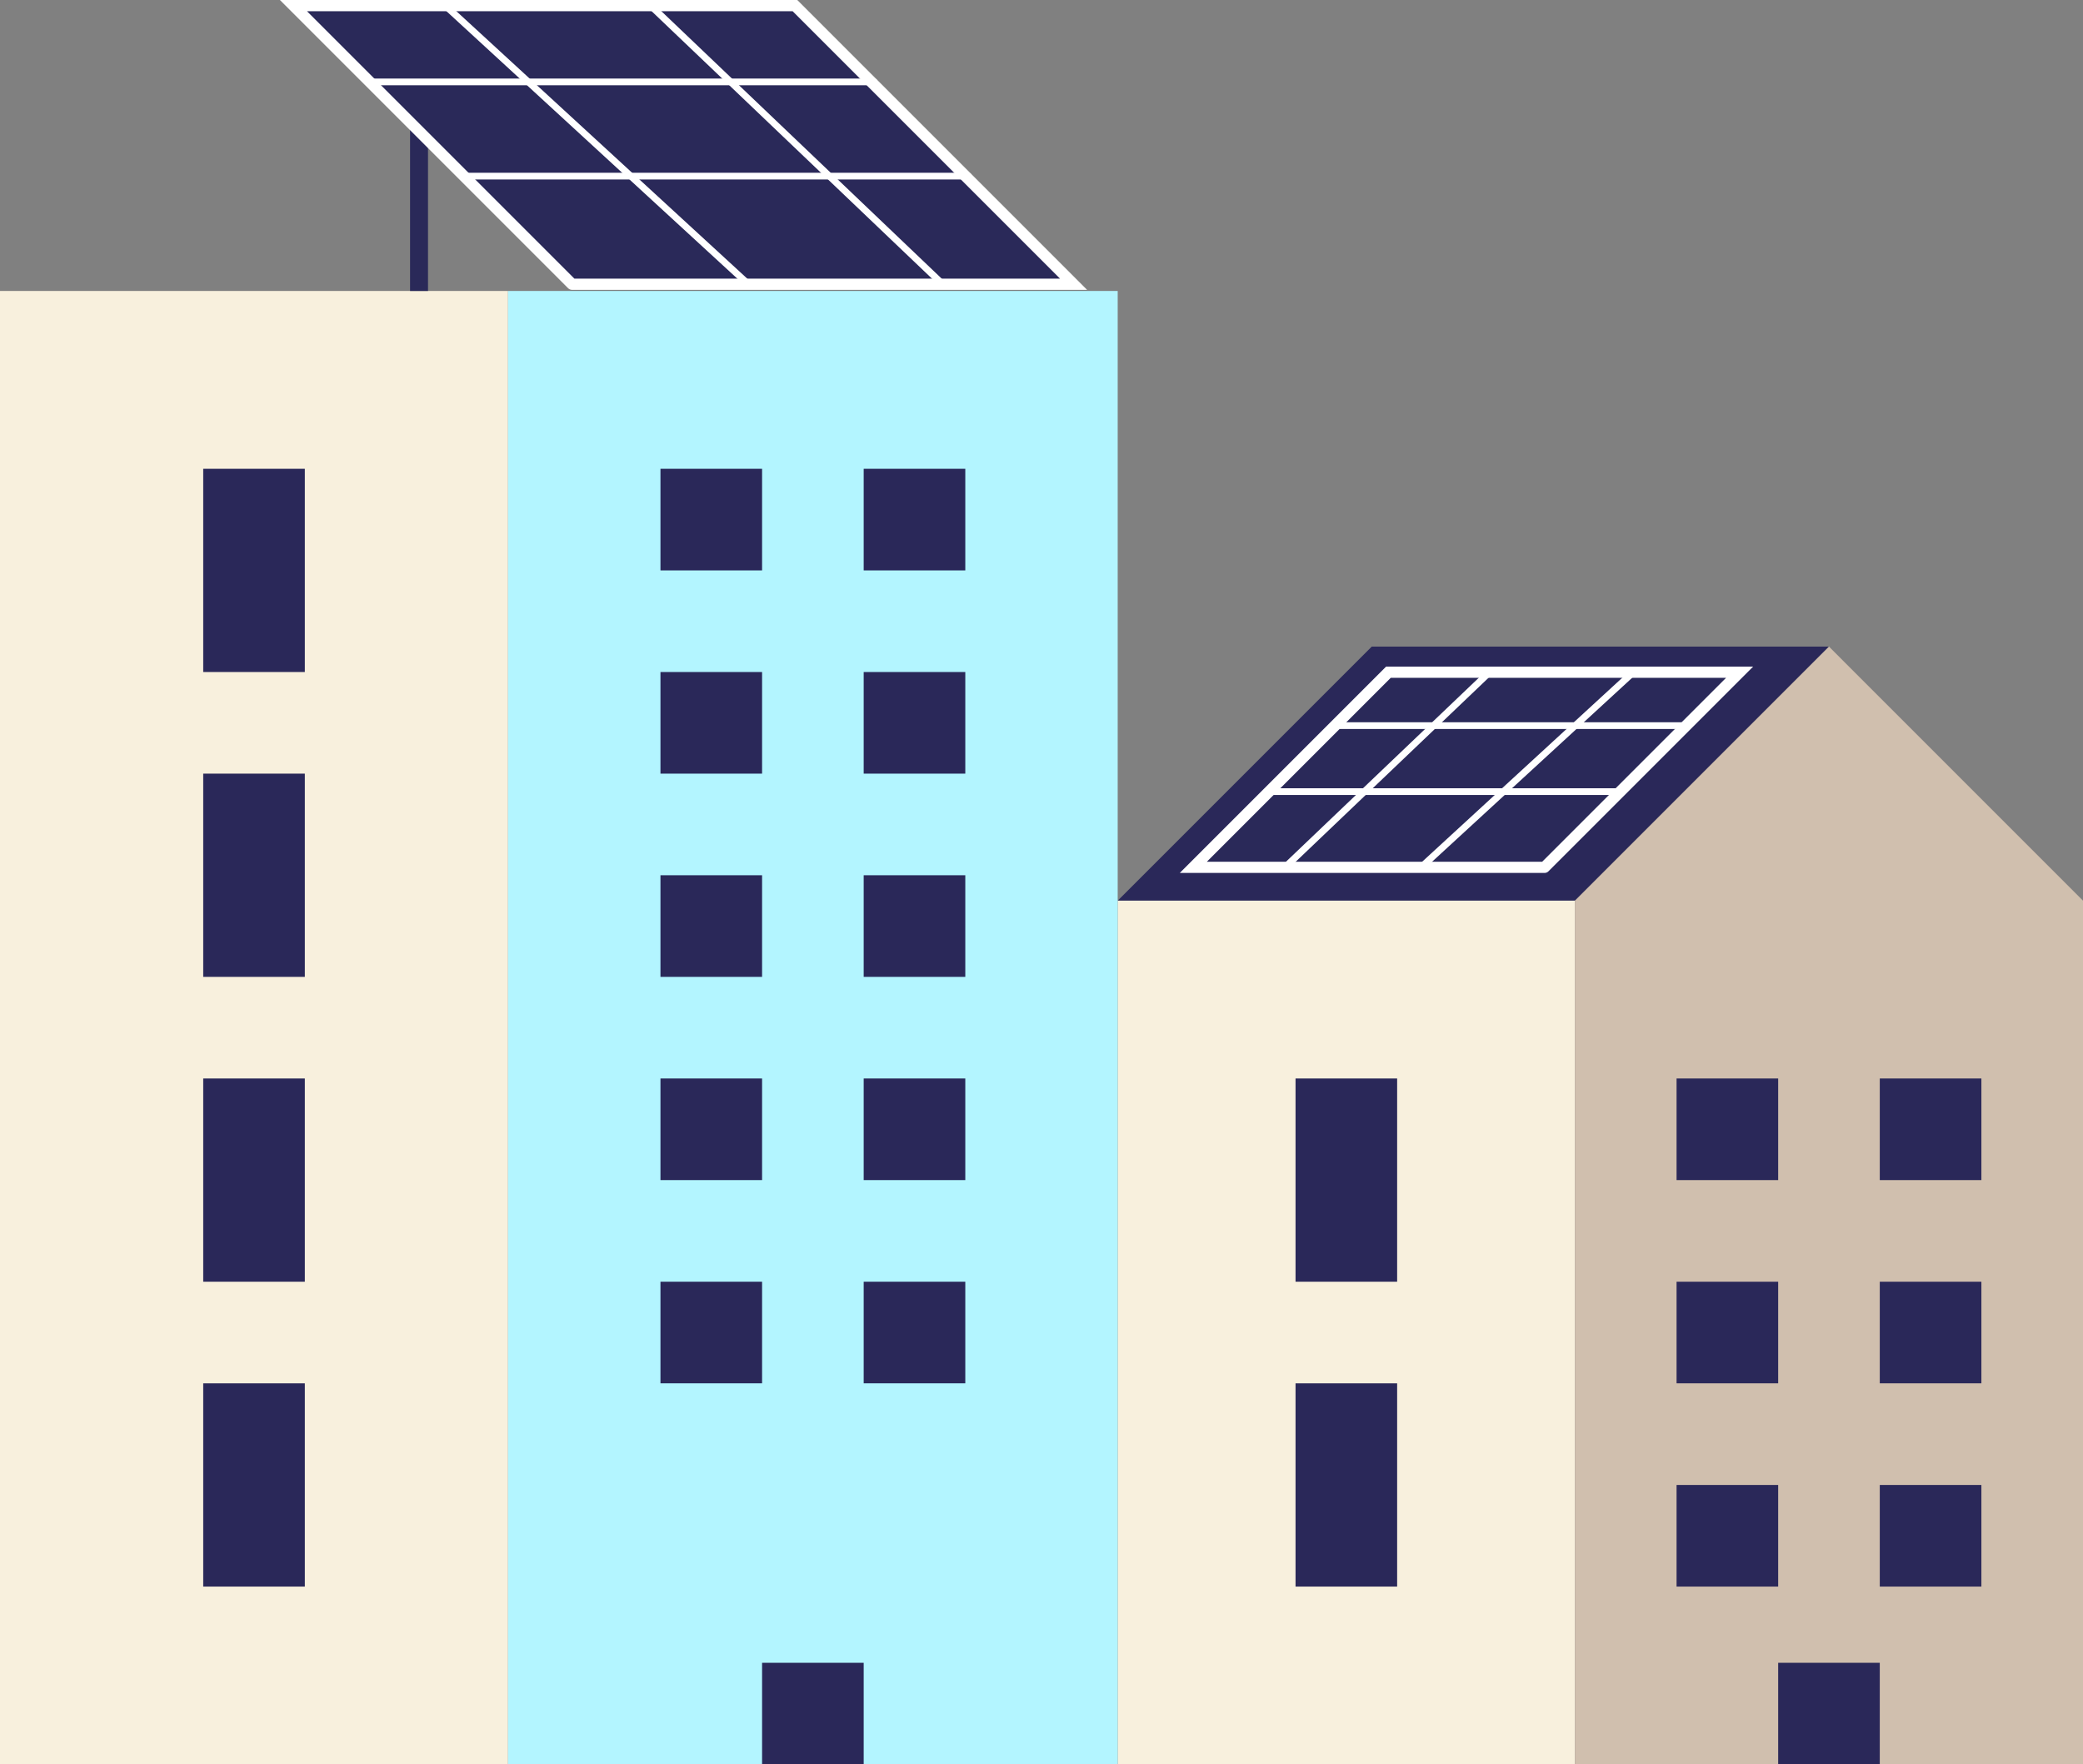
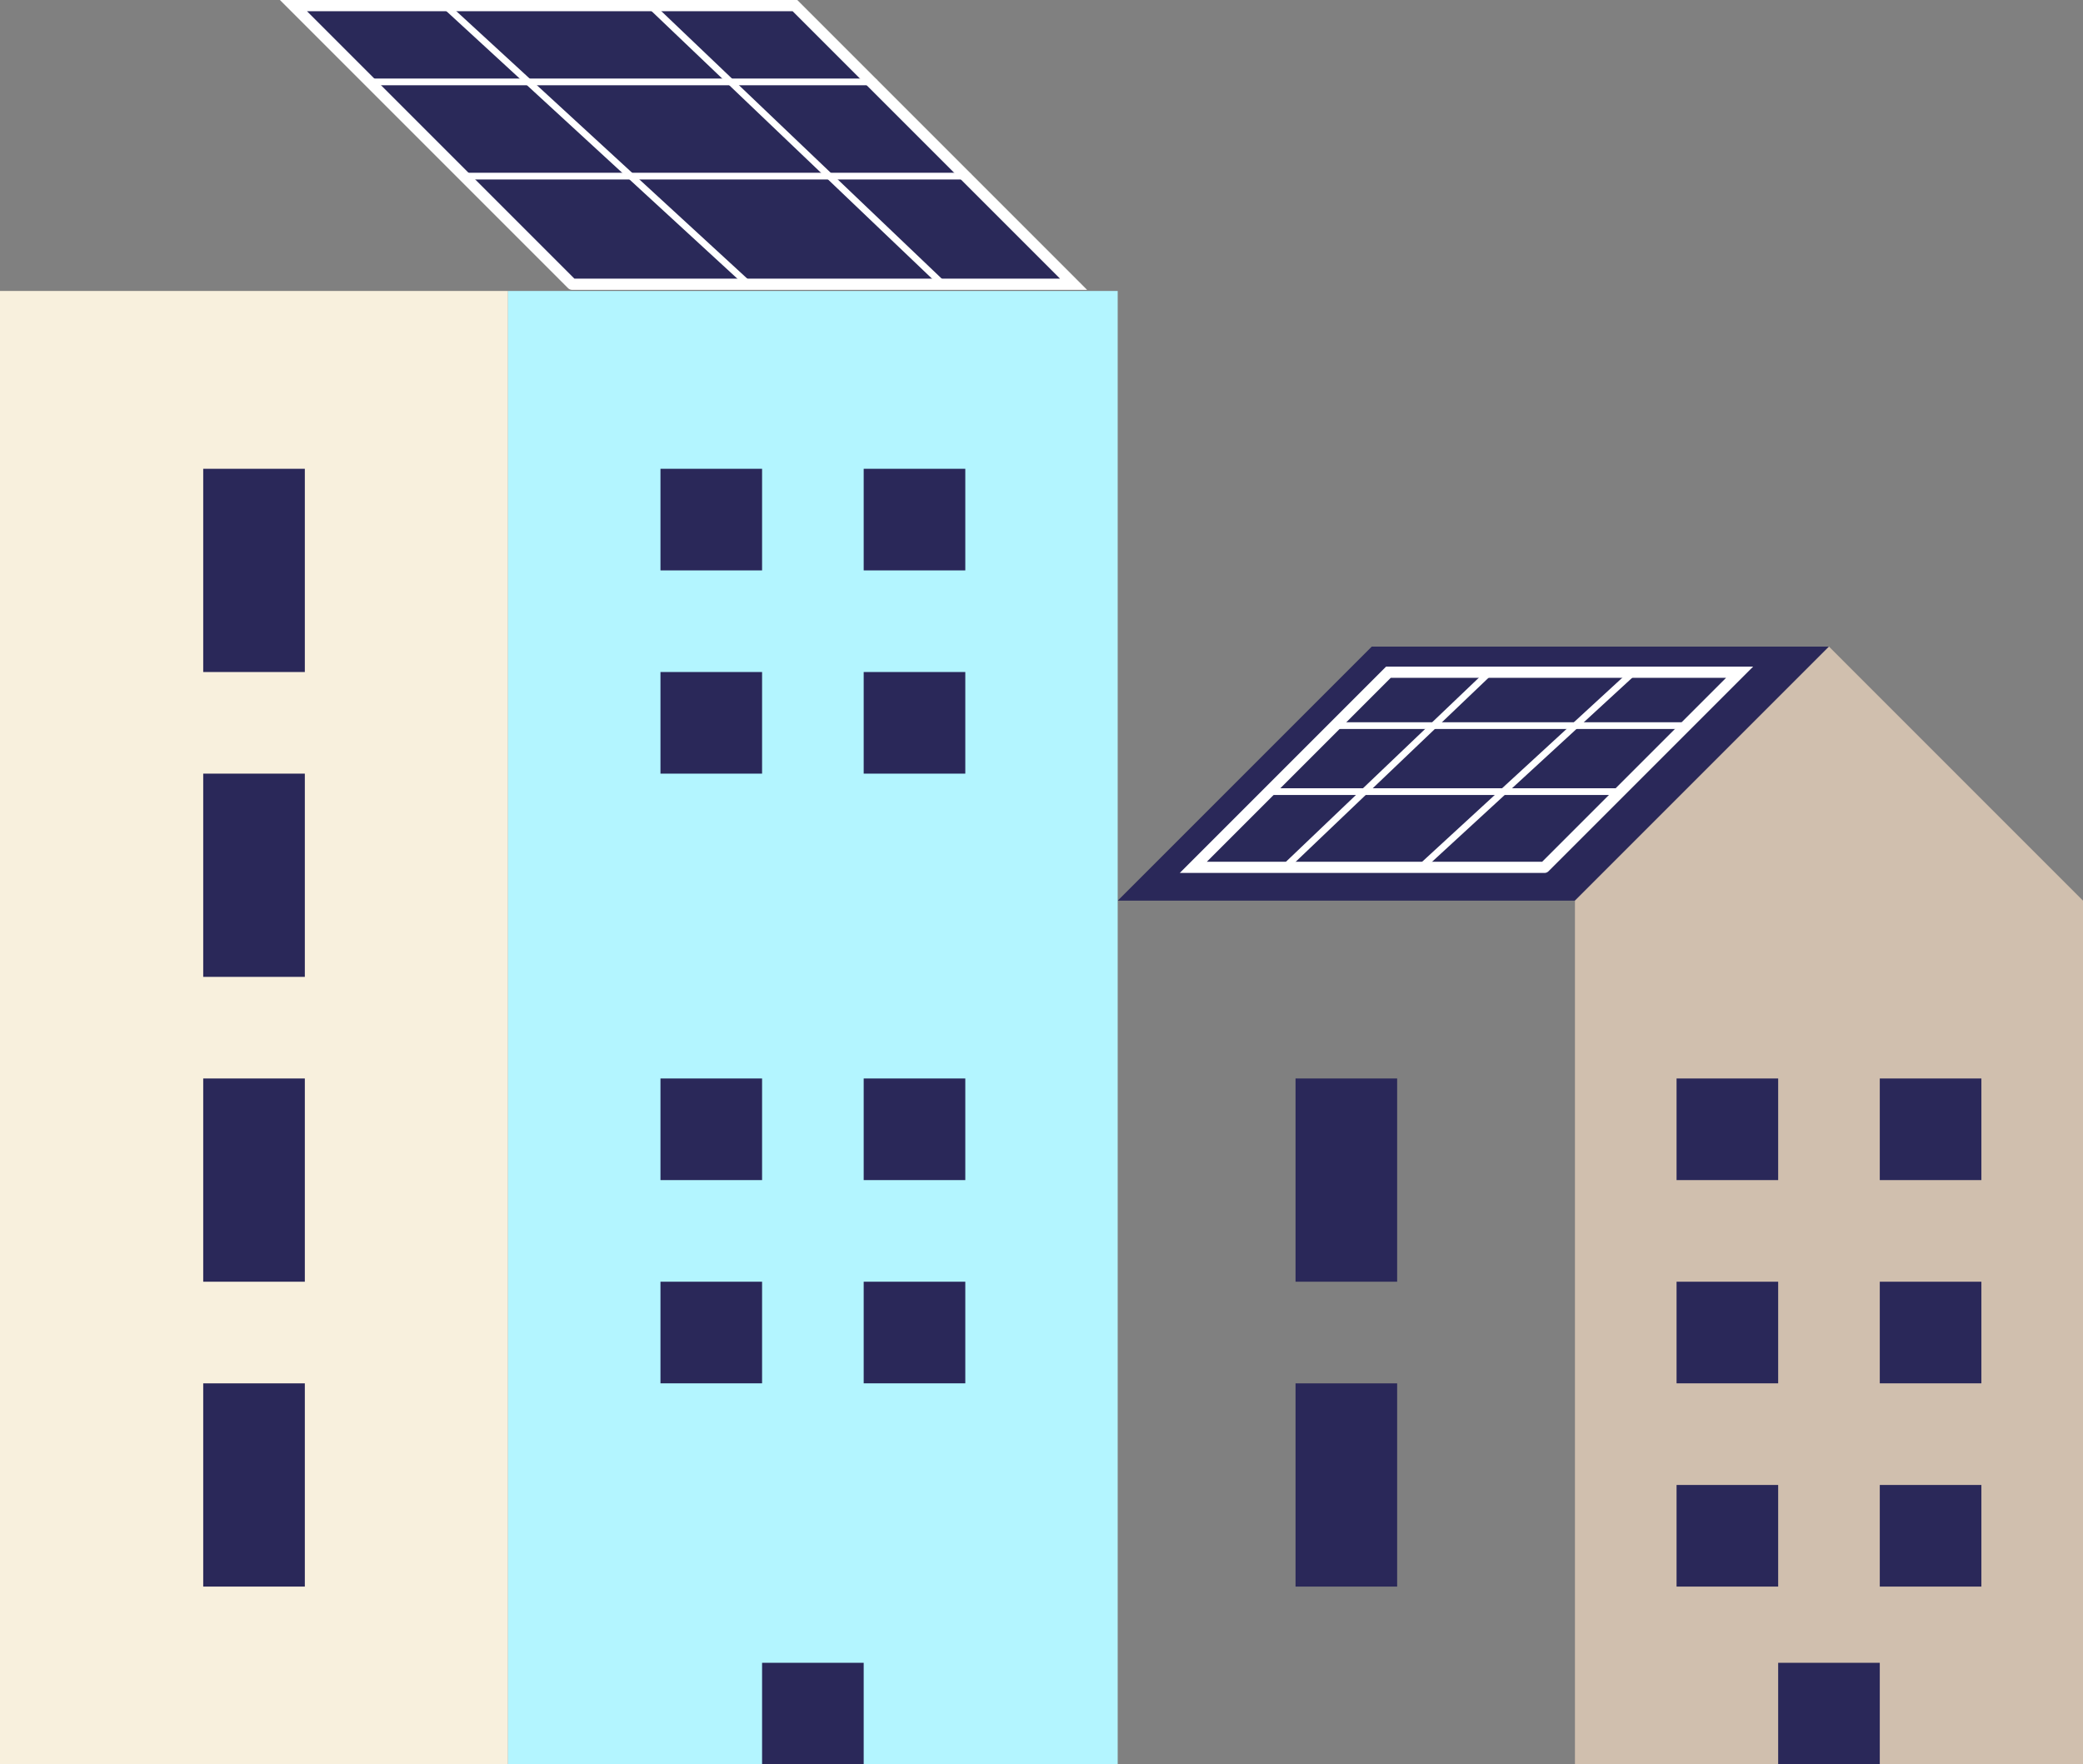
<svg xmlns="http://www.w3.org/2000/svg" viewBox="0 0 928.86 786.74">
  <rect x="0" y="0" width="928.86" height="786.74" fill="#808080" stroke="none" />
  <defs>
    <style>.cls-1{fill:#2a2859;}.cls-2{fill:#f8f0dd;}.cls-3{fill:#d0bfae;}.cls-4{fill:#b3f5ff;}.cls-5,.cls-7{fill:#2a2959;}.cls-5,.cls-6{stroke:#fff;stroke-linecap:round;stroke-miterlimit:10;}.cls-5{stroke-width:5px;}.cls-6{fill:none;stroke-width:3px;}</style>
  </defs>
  <g id="Layer_2" data-name="Layer 2">
    <g id="Layer_1-2" data-name="Layer 1">
      <polyline class="cls-1" points="702.31 401.6 498.41 401.6 611.69 288.32 815.59 288.32 702.31 401.6" />
-       <rect class="cls-2" x="498.41" y="401.6" width="203.9" height="385.14" />
      <polygon class="cls-3" points="815.59 288.32 702.31 401.6 702.31 786.74 815.59 786.74 928.86 786.74 928.86 401.6 815.59 288.32" />
      <rect class="cls-1" x="792.93" y="741.43" width="45.31" height="45.31" />
      <rect class="cls-1" x="747.62" y="662.14" width="45.31" height="45.31" />
      <rect class="cls-1" x="838.24" y="662.14" width="45.31" height="45.31" />
      <rect class="cls-1" x="747.62" y="571.51" width="45.31" height="45.31" />
      <rect class="cls-1" x="838.24" y="571.51" width="45.31" height="45.31" />
      <rect class="cls-1" x="747.62" y="480.89" width="45.31" height="45.31" />
      <rect class="cls-1" x="838.24" y="480.89" width="45.31" height="45.31" />
      <rect class="cls-1" x="577.71" y="616.83" width="45.31" height="90.62" />
      <rect class="cls-1" x="577.71" y="480.89" width="45.31" height="90.62" />
      <rect class="cls-2" y="129.74" width="226.55" height="657" />
      <rect class="cls-4" x="226.55" y="129.74" width="271.86" height="657" />
      <rect class="cls-1" x="339.83" y="741.43" width="45.31" height="45.31" />
      <rect class="cls-1" x="294.52" y="571.51" width="45.31" height="45.31" />
      <rect class="cls-1" x="385.14" y="571.51" width="45.31" height="45.31" />
      <rect class="cls-1" x="294.52" y="480.89" width="45.31" height="45.31" />
      <rect class="cls-1" x="385.14" y="480.89" width="45.31" height="45.31" />
-       <rect class="cls-1" x="294.52" y="390.27" width="45.31" height="45.31" />
-       <rect class="cls-1" x="385.14" y="390.27" width="45.31" height="45.31" />
      <rect class="cls-1" x="294.52" y="299.65" width="45.31" height="45.31" />
      <rect class="cls-1" x="385.14" y="299.65" width="45.31" height="45.31" />
      <rect class="cls-1" x="294.52" y="209.03" width="45.31" height="45.31" />
      <rect class="cls-1" x="385.14" y="209.03" width="45.31" height="45.31" />
      <rect class="cls-1" x="90.62" y="616.83" width="45.31" height="90.62" />
      <rect class="cls-1" x="90.62" y="480.89" width="45.31" height="90.62" />
      <rect class="cls-1" x="90.62" y="344.96" width="45.31" height="90.62" />
      <rect class="cls-1" x="90.62" y="209.03" width="45.31" height="90.62" />
      <polyline class="cls-5" points="688.73 386.74 532.13 386.74 619.13 299.74 775.73 299.74 688.73 386.74" />
      <line class="cls-6" x1="751.18" y1="323.56" x2="594.37" y2="323.56" />
      <line class="cls-6" x1="721.79" y1="352.98" x2="564.98" y2="352.98" />
      <line class="cls-6" x1="728.31" y1="299.74" x2="633.67" y2="386.74" />
      <line class="cls-6" x1="664.2" y1="299.74" x2="573" y2="386.74" />
-       <rect class="cls-7" x="182.86" y="45.74" width="8" height="84" />
      <polyline class="cls-5" points="255.1 126.74 478.73 126.74 354.49 2.5 130.86 2.5 255.1 126.74" />
      <line class="cls-6" x1="165.93" y1="36.52" x2="389.86" y2="36.52" />
      <line class="cls-6" x1="207.89" y1="78.53" x2="431.82" y2="78.53" />
      <line class="cls-6" x1="198.58" y1="2.5" x2="333.73" y2="126.74" />
      <line class="cls-6" x1="290.13" y1="2.5" x2="420.38" y2="126.74" />
    </g>
  </g>
</svg>